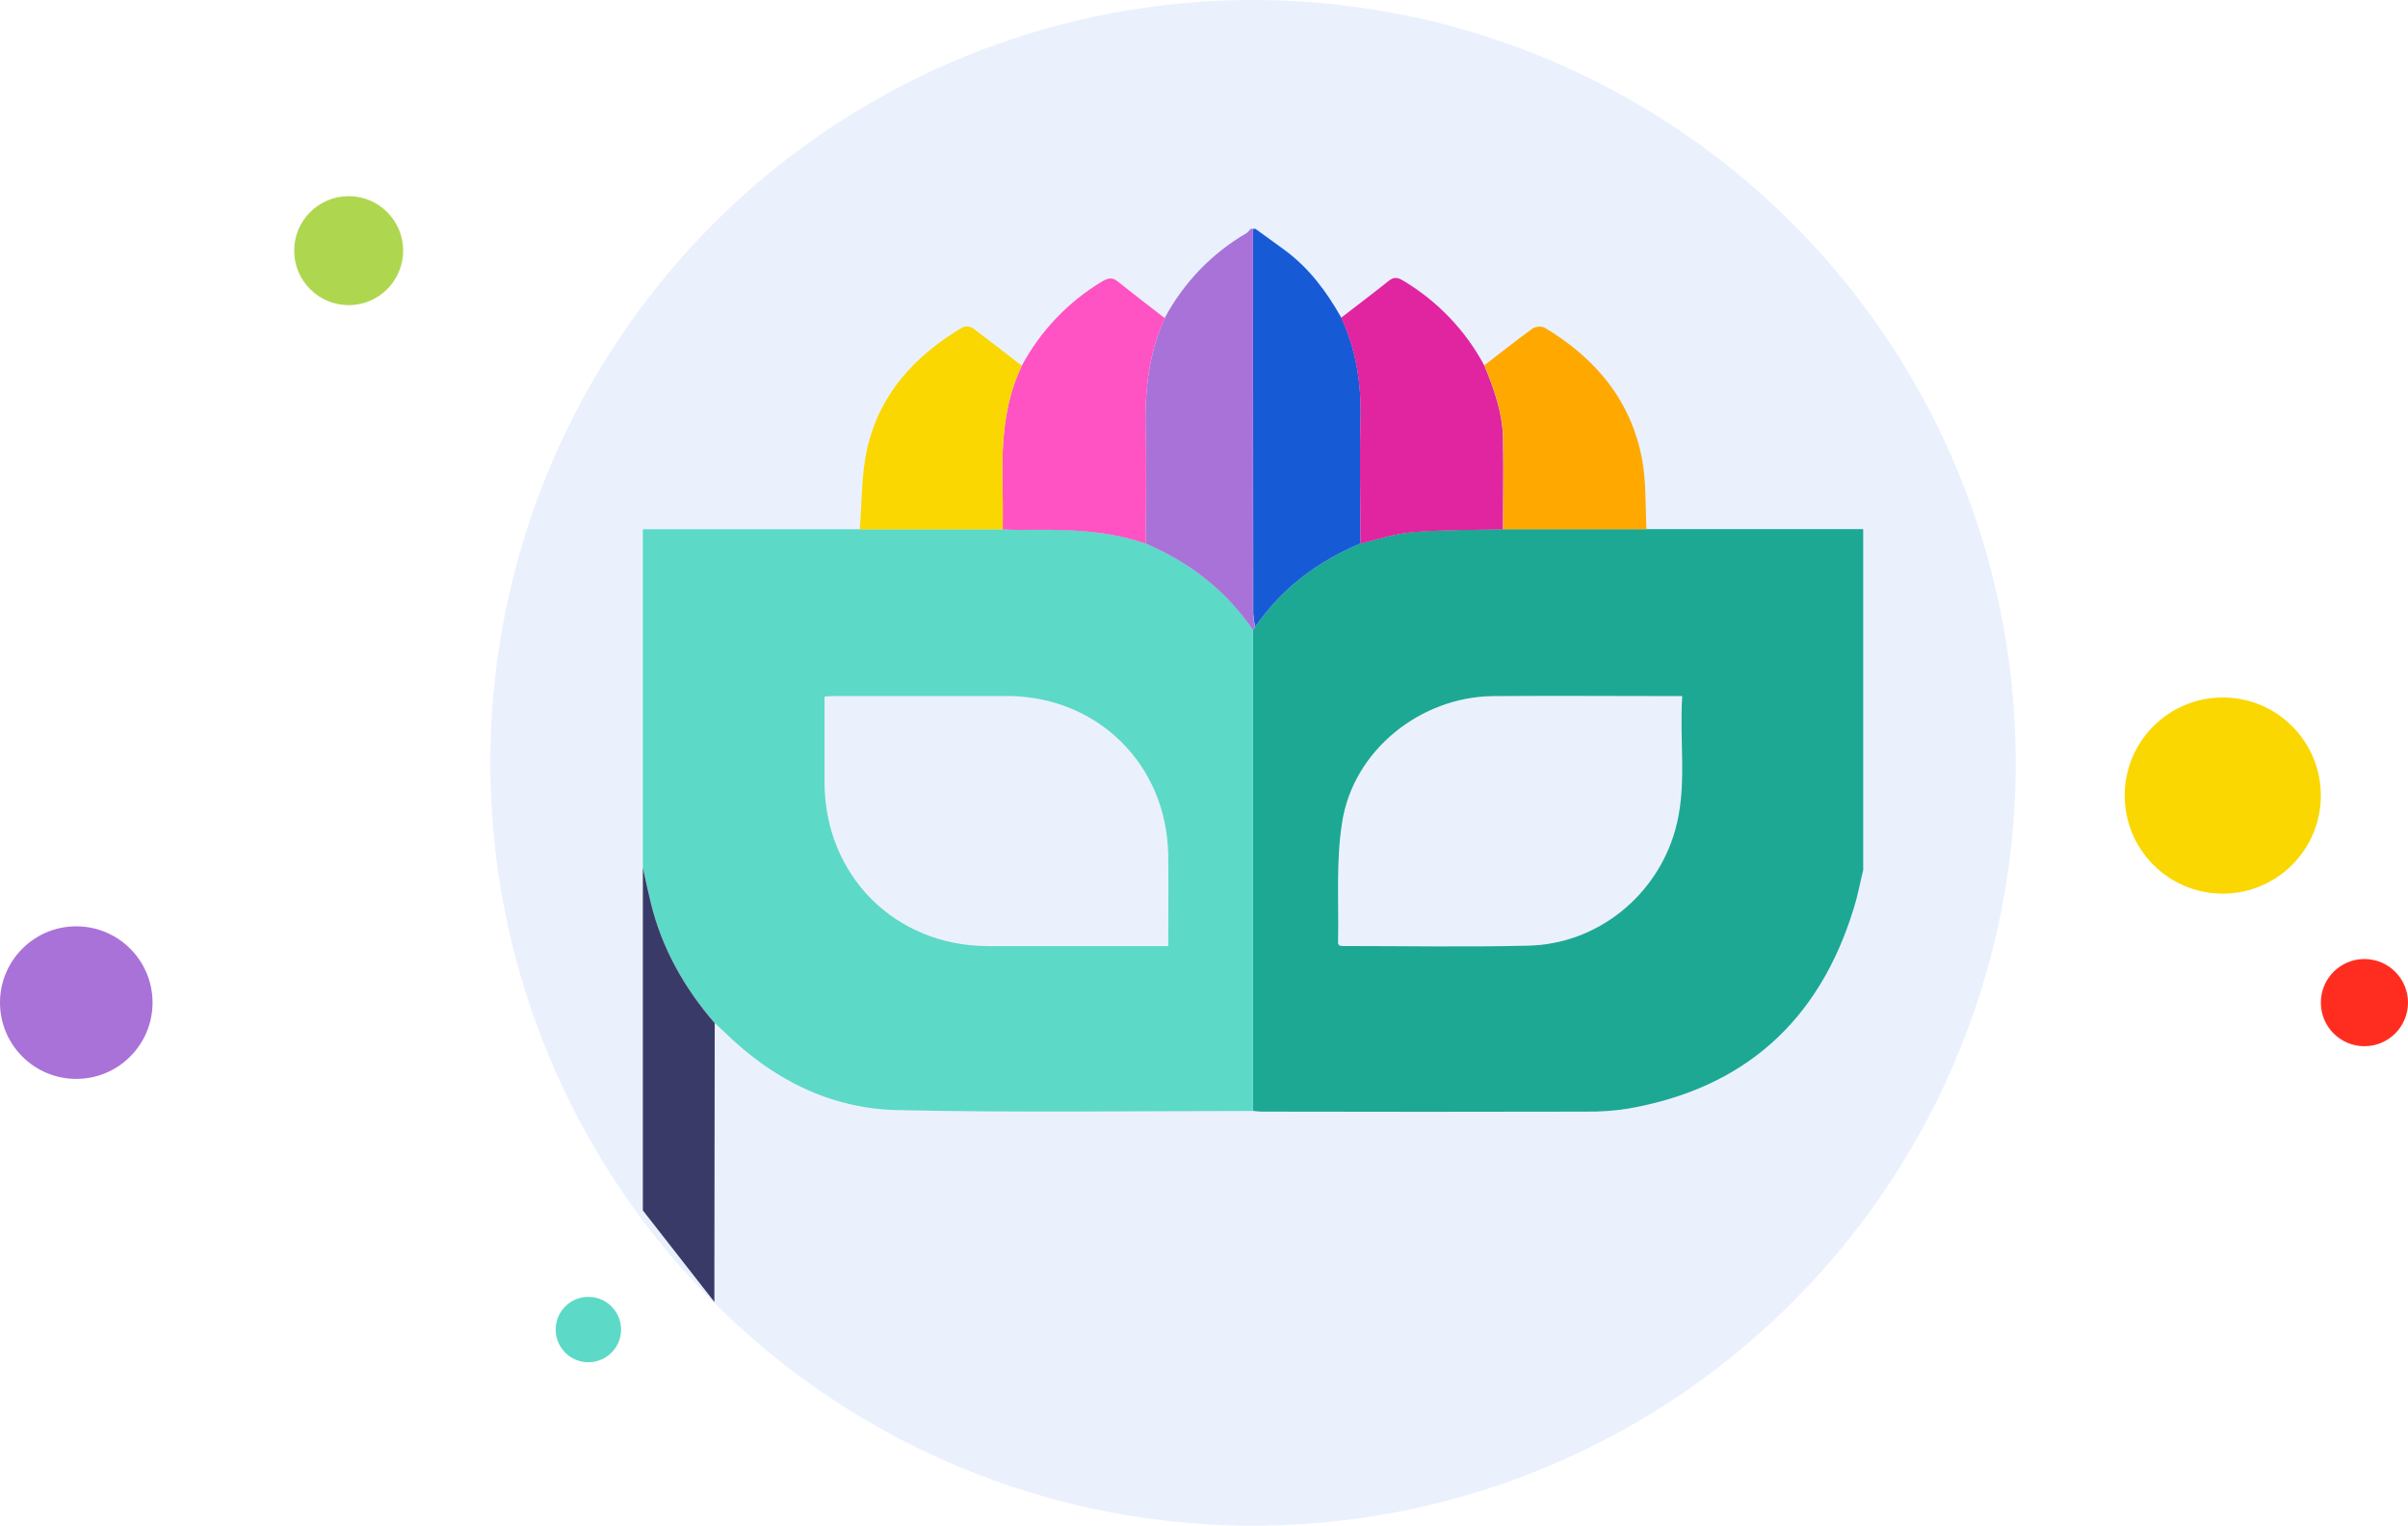
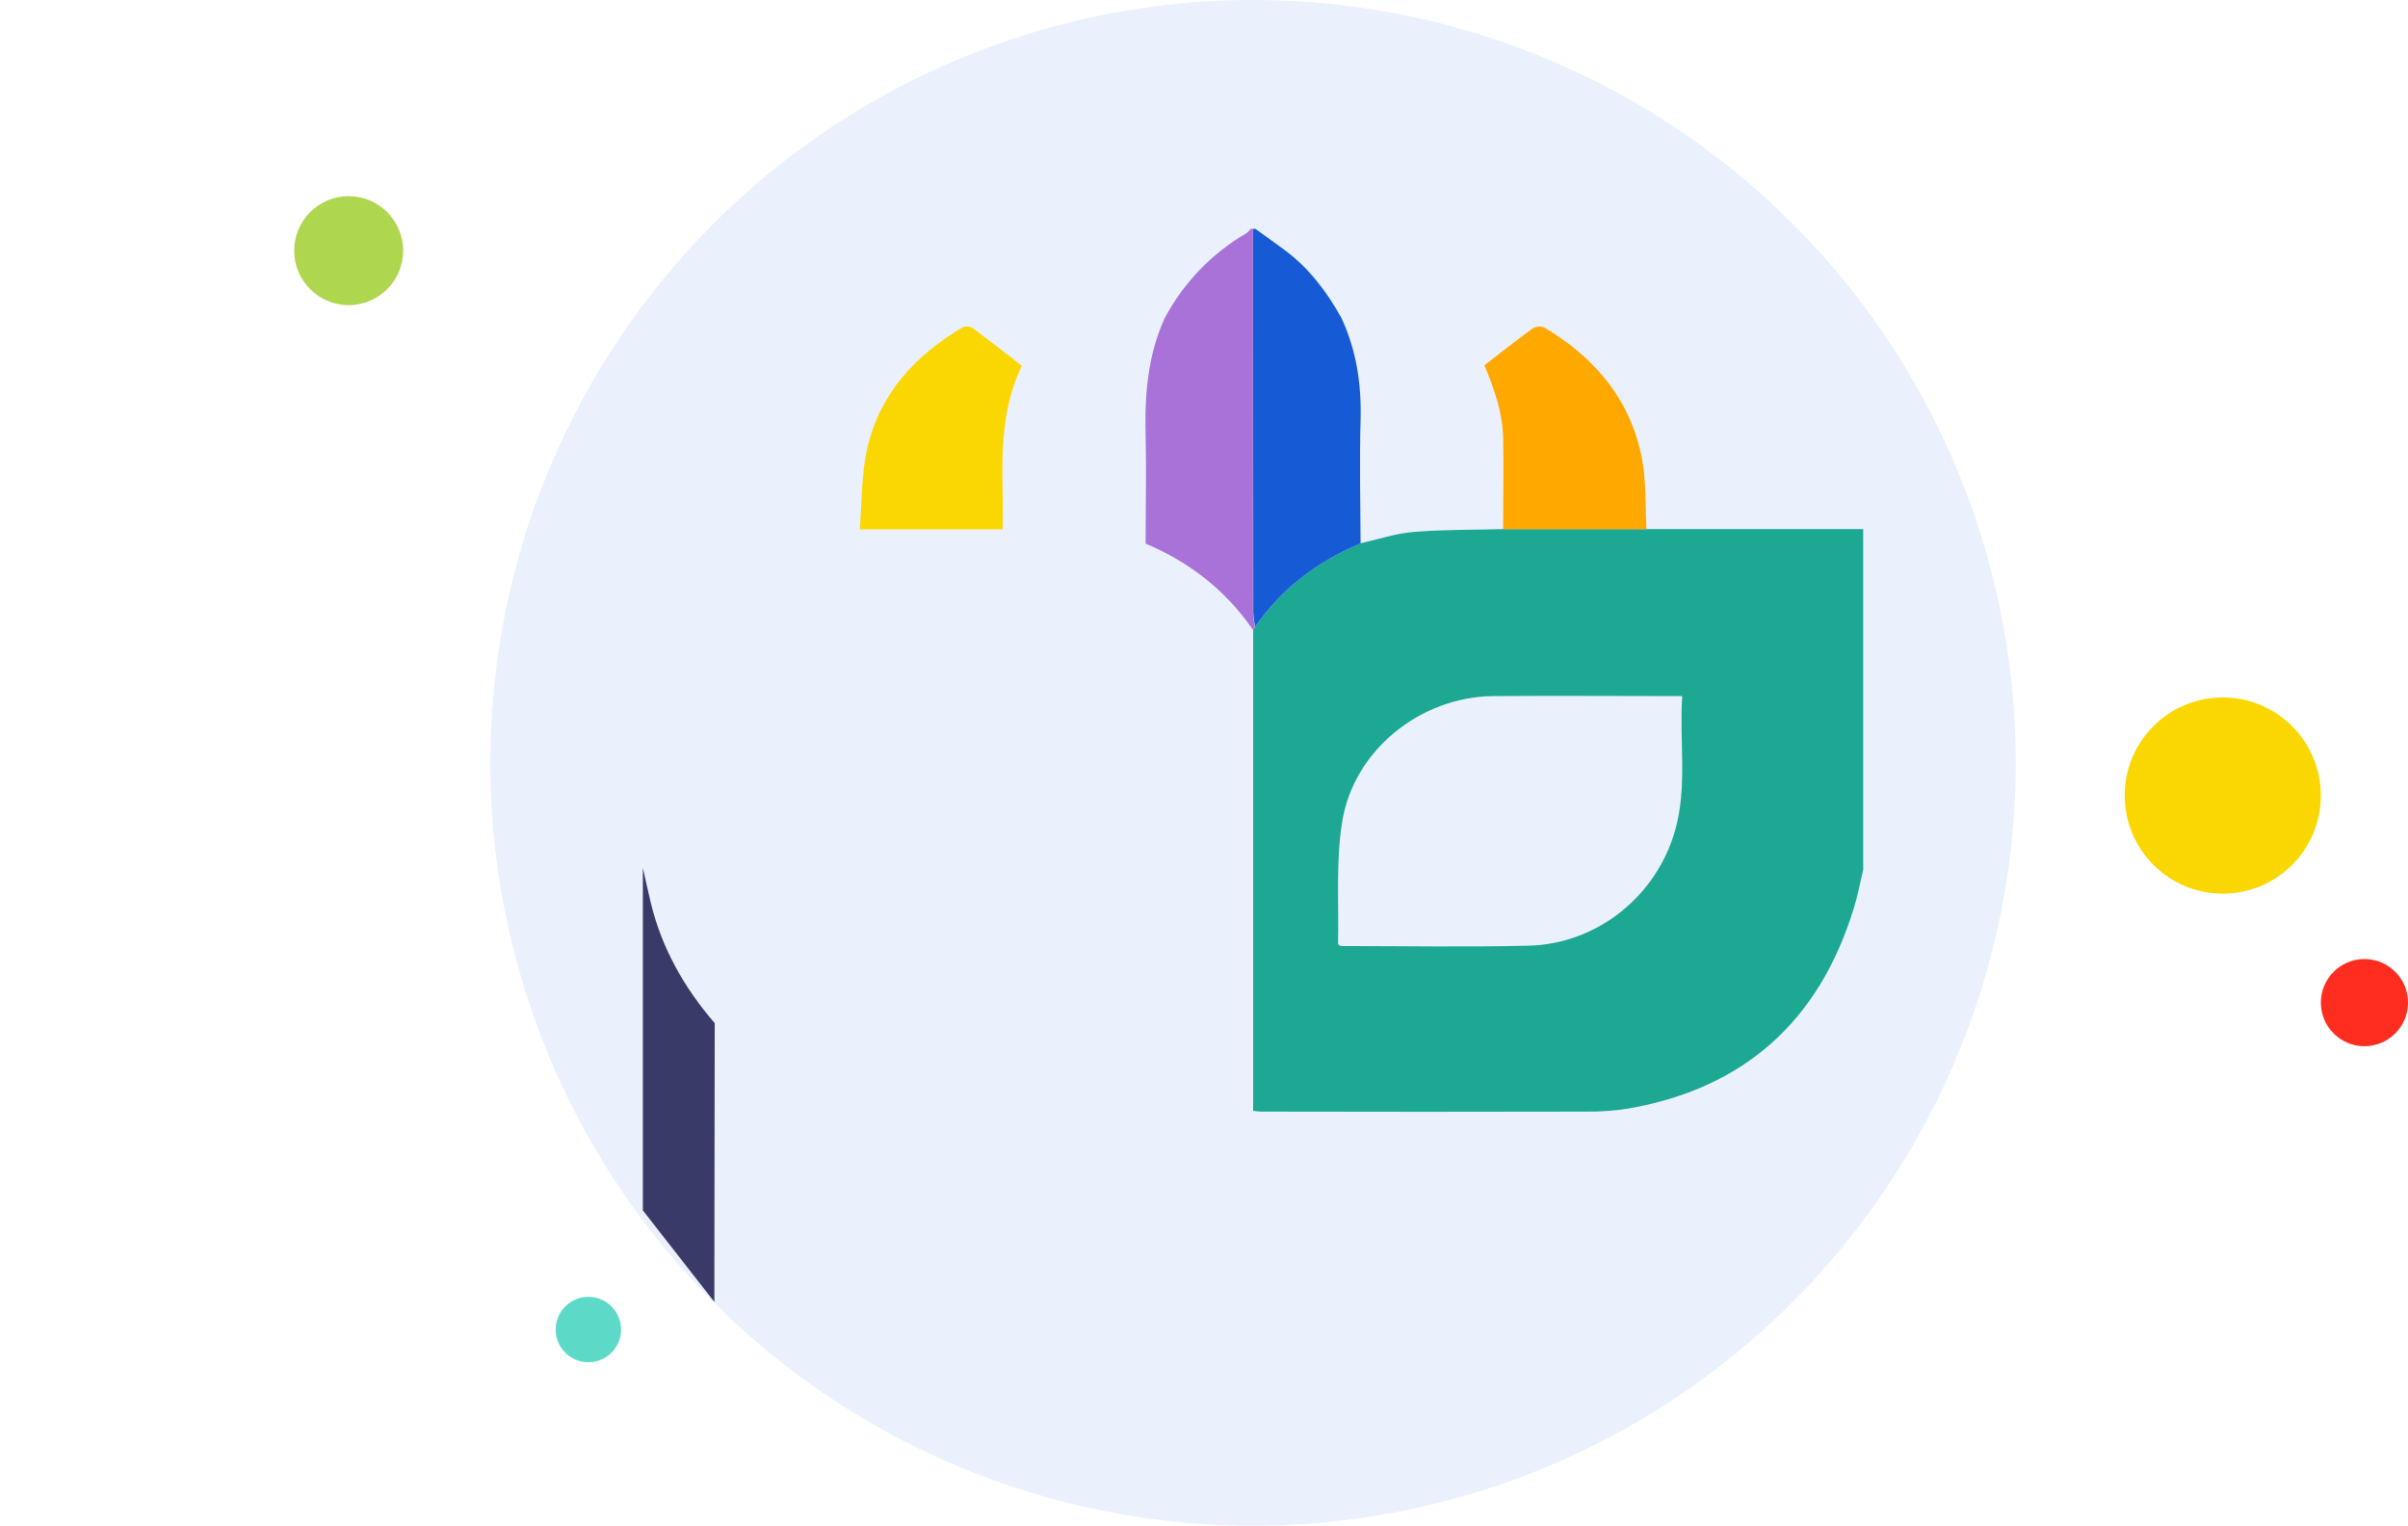
<svg xmlns="http://www.w3.org/2000/svg" width="221" height="140" viewBox="0 0 221 140" fill="none">
  <circle opacity="0.1" cx="115" cy="70" r="70" fill="#2970EC" />
  <path d="M170.999 79.844C170.707 81.01 170.494 82.221 170.124 83.379C166.951 93.701 160.073 99.873 149.416 101.727C148.162 101.925 146.893 102.016 145.624 102.002C135.668 102.025 125.716 102.025 115.766 102.002C115.512 102.002 115.262 101.958 115.008 101.935C115.008 87.211 115.008 72.489 115.008 57.767L115.2 57.525C117.633 53.967 120.937 51.508 124.878 49.852C126.491 49.49 128.086 48.947 129.722 48.813C132.461 48.589 135.22 48.624 137.974 48.551H170.999V79.844ZM154.392 63.875C148.471 63.875 142.754 63.828 137.034 63.875C130.352 63.939 124.201 68.865 123.177 75.451C122.594 79.085 122.886 82.854 122.804 86.561C122.804 86.622 122.874 86.683 122.915 86.756C123.018 86.782 123.124 86.798 123.23 86.806C128.914 86.806 134.605 86.914 140.281 86.774C146.589 86.622 152.041 82.23 153.75 76.154C154.876 72.15 154.114 68.052 154.392 63.875Z" fill="#1DA894" />
-   <path d="M115 57.776C115 72.5 115 87.222 115 101.943C104.106 101.943 93.207 102.11 82.333 101.862C76.135 101.722 70.827 98.983 66.403 94.62C66.143 94.369 65.875 94.127 65.609 93.882C62.792 90.653 60.75 87.033 59.732 82.862C59.47 81.786 59.242 80.704 59 79.625V48.562H78.906H92.031C92.501 48.58 92.97 48.624 93.44 48.618C97.395 48.562 101.344 48.539 105.15 49.866C109.167 51.587 112.5 54.16 115 57.776ZM107.218 86.817C107.218 83.921 107.253 81.191 107.218 78.461C107.084 70.14 100.732 63.878 92.402 63.863C87.19 63.863 81.975 63.863 76.763 63.863C76.415 63.863 76.068 63.892 75.672 63.913C75.672 66.625 75.672 69.213 75.672 71.788C75.695 80.348 82.144 86.803 90.684 86.812C95.786 86.812 100.889 86.812 105.993 86.812L107.218 86.817Z" fill="#5DD9C7" />
  <path d="M59 79.625C59.242 80.704 59.47 81.786 59.732 82.862C60.75 87.033 62.803 90.653 65.595 93.882C65.583 98.98 65.573 111.078 65.565 116.177C65.565 124.118 65.565 111.526 65.565 119.467L59 111.067V79.625Z" fill="#3A3A68" />
  <path d="M115.219 21C116.12 21.653 117.027 22.298 117.923 22.96C120.145 24.602 121.749 26.752 123.097 29.143C124.488 32.124 124.96 35.254 124.87 38.535C124.765 42.306 124.853 46.086 124.87 49.86C120.93 51.517 117.625 53.976 115.192 57.534C115.105 57.119 115.048 56.698 115.02 56.274C115.007 44.518 115 32.76 115 21H115.219Z" fill="#165BD5" />
  <path d="M115.001 21C115.001 32.758 115.001 44.516 115.001 56.274C115.028 56.698 115.085 57.119 115.173 57.534L114.98 57.776C112.492 54.16 109.164 51.587 105.142 49.878C105.142 46.568 105.218 43.257 105.142 39.947C105.043 36.237 105.335 32.614 106.892 29.19C108.625 25.938 111.231 23.233 114.417 21.382C114.554 21.272 114.675 21.143 114.776 21H115.001Z" fill="#A972D8" />
-   <path d="M124.859 49.874C124.859 46.1 124.766 42.32 124.859 38.549C124.95 35.268 124.477 32.132 123.086 29.157C124.544 28.028 126.02 26.917 127.461 25.765C127.948 25.377 128.298 25.459 128.8 25.765C131.931 27.633 134.496 30.316 136.22 33.529C137.112 35.67 137.894 37.852 137.941 40.194C137.996 42.985 137.941 45.779 137.941 48.571C135.187 48.643 132.428 48.608 129.689 48.833C128.071 48.956 126.472 49.498 124.859 49.874Z" fill="#E1249F" />
  <path d="M137.955 48.56C137.955 45.769 138.008 42.974 137.955 40.183C137.909 37.85 137.127 35.659 136.234 33.519C137.693 32.39 139.151 31.238 140.636 30.159C140.801 30.057 140.988 29.995 141.181 29.978C141.374 29.96 141.569 29.988 141.75 30.059C146.416 32.851 149.698 36.73 150.71 42.172C151.095 44.255 151.001 46.428 151.109 48.56H137.955Z" fill="#FFA800" />
-   <path d="M106.895 29.19C105.329 32.614 105.037 36.236 105.145 39.946C105.233 43.257 105.145 46.567 105.145 49.878C101.339 48.551 97.39 48.574 93.435 48.629C92.965 48.629 92.496 48.591 92.026 48.574C92.026 47.591 92.047 46.608 92.026 45.625C91.927 41.504 91.924 37.397 93.776 33.562C95.48 30.381 98.011 27.718 101.103 25.856C101.669 25.509 102.068 25.398 102.62 25.856C104.028 26.985 105.469 28.078 106.895 29.19Z" fill="#FF52C3" />
  <path d="M93.781 33.562C91.926 37.398 91.929 41.505 92.031 45.626C92.055 46.609 92.031 47.592 92.031 48.575H78.906C79.116 46.084 79.046 43.529 79.6 41.117C80.744 36.114 84.007 32.606 88.35 30.033C88.501 29.974 88.663 29.949 88.825 29.962C88.986 29.976 89.142 30.026 89.281 30.109C90.792 31.241 92.285 32.41 93.781 33.562Z" fill="#FAD700" />
  <circle cx="32" cy="23" r="5" fill="#AED74F" />
  <circle cx="204" cy="73" r="9" fill="#FAD700" />
-   <circle cx="7" cy="92" r="7" fill="#A972D8" />
  <circle cx="54" cy="122" r="3" fill="#5DD9C7" />
  <circle cx="217" cy="92" r="4" fill="#FF2D20" />
</svg>